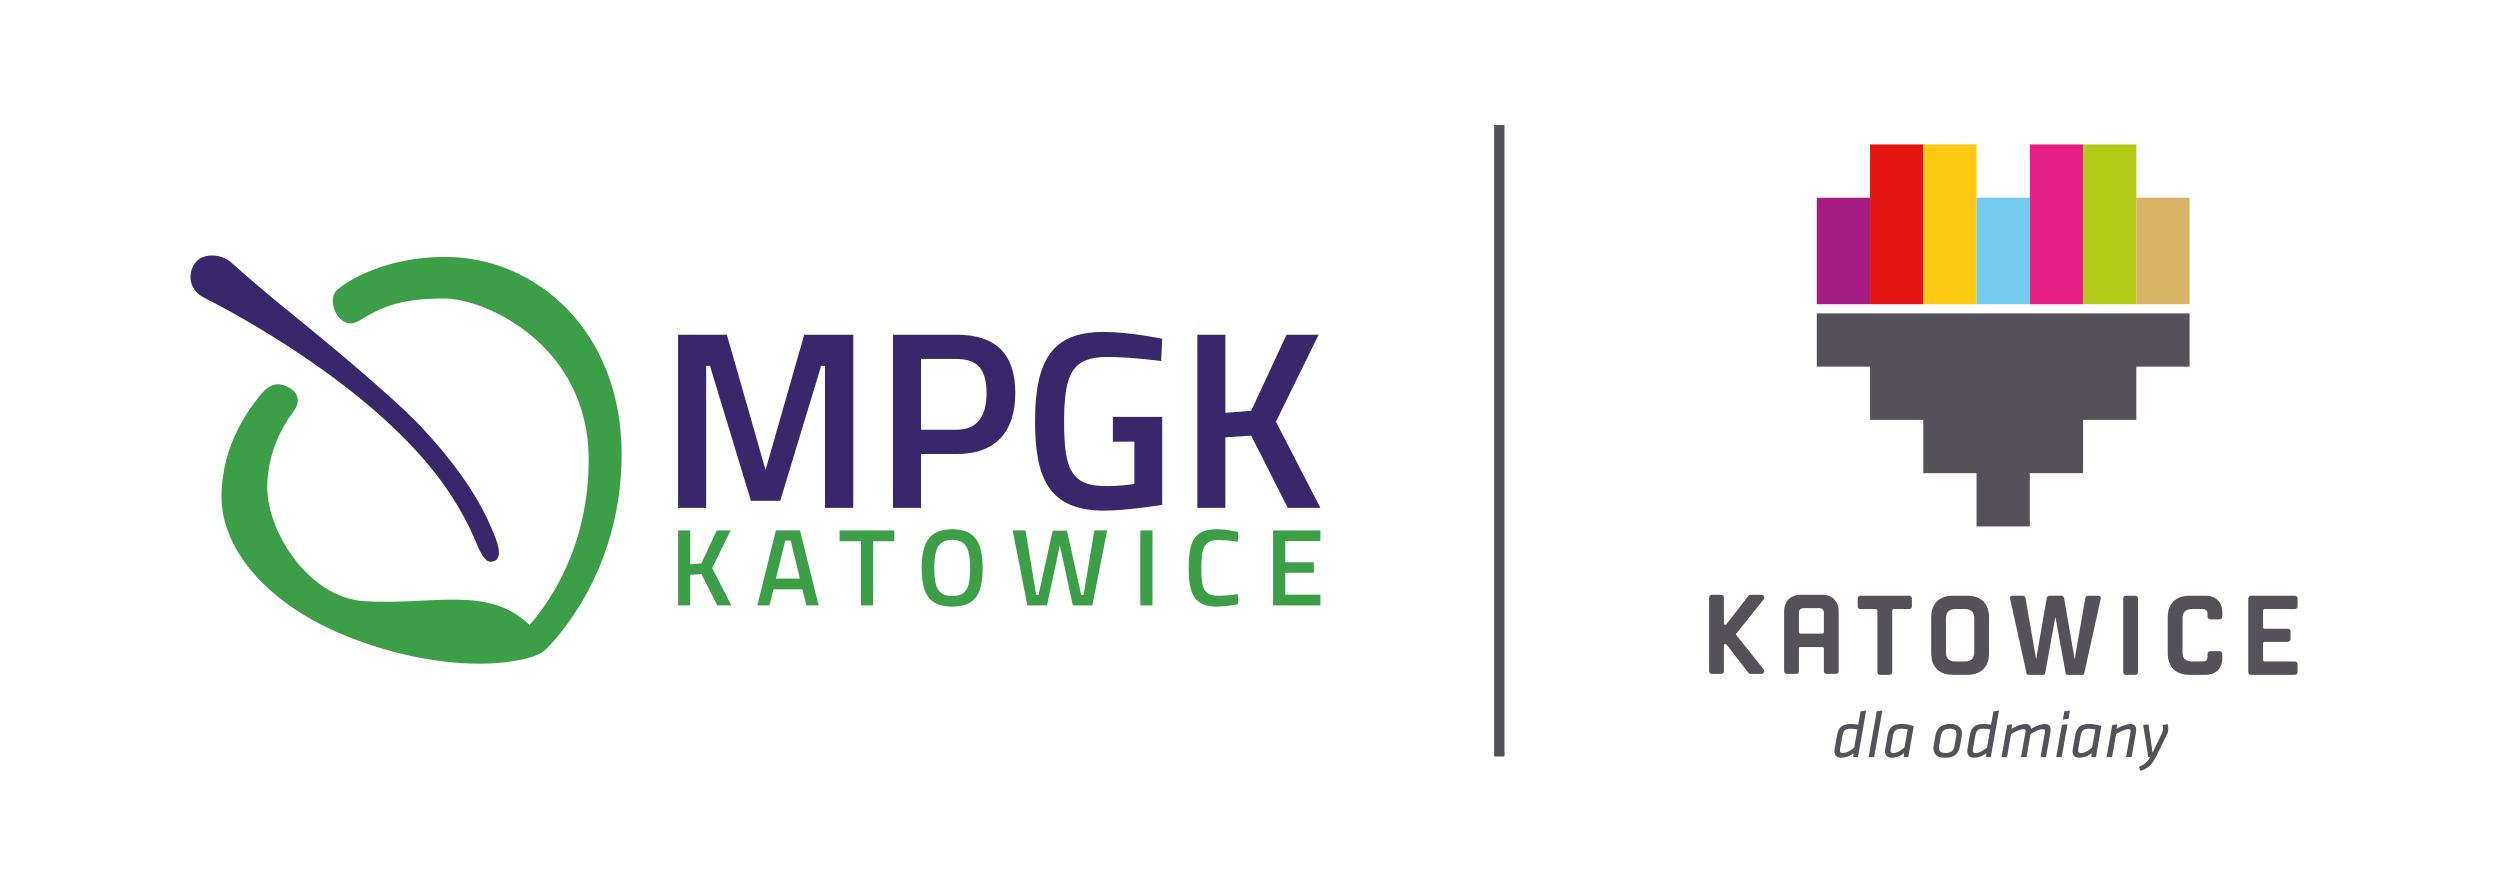
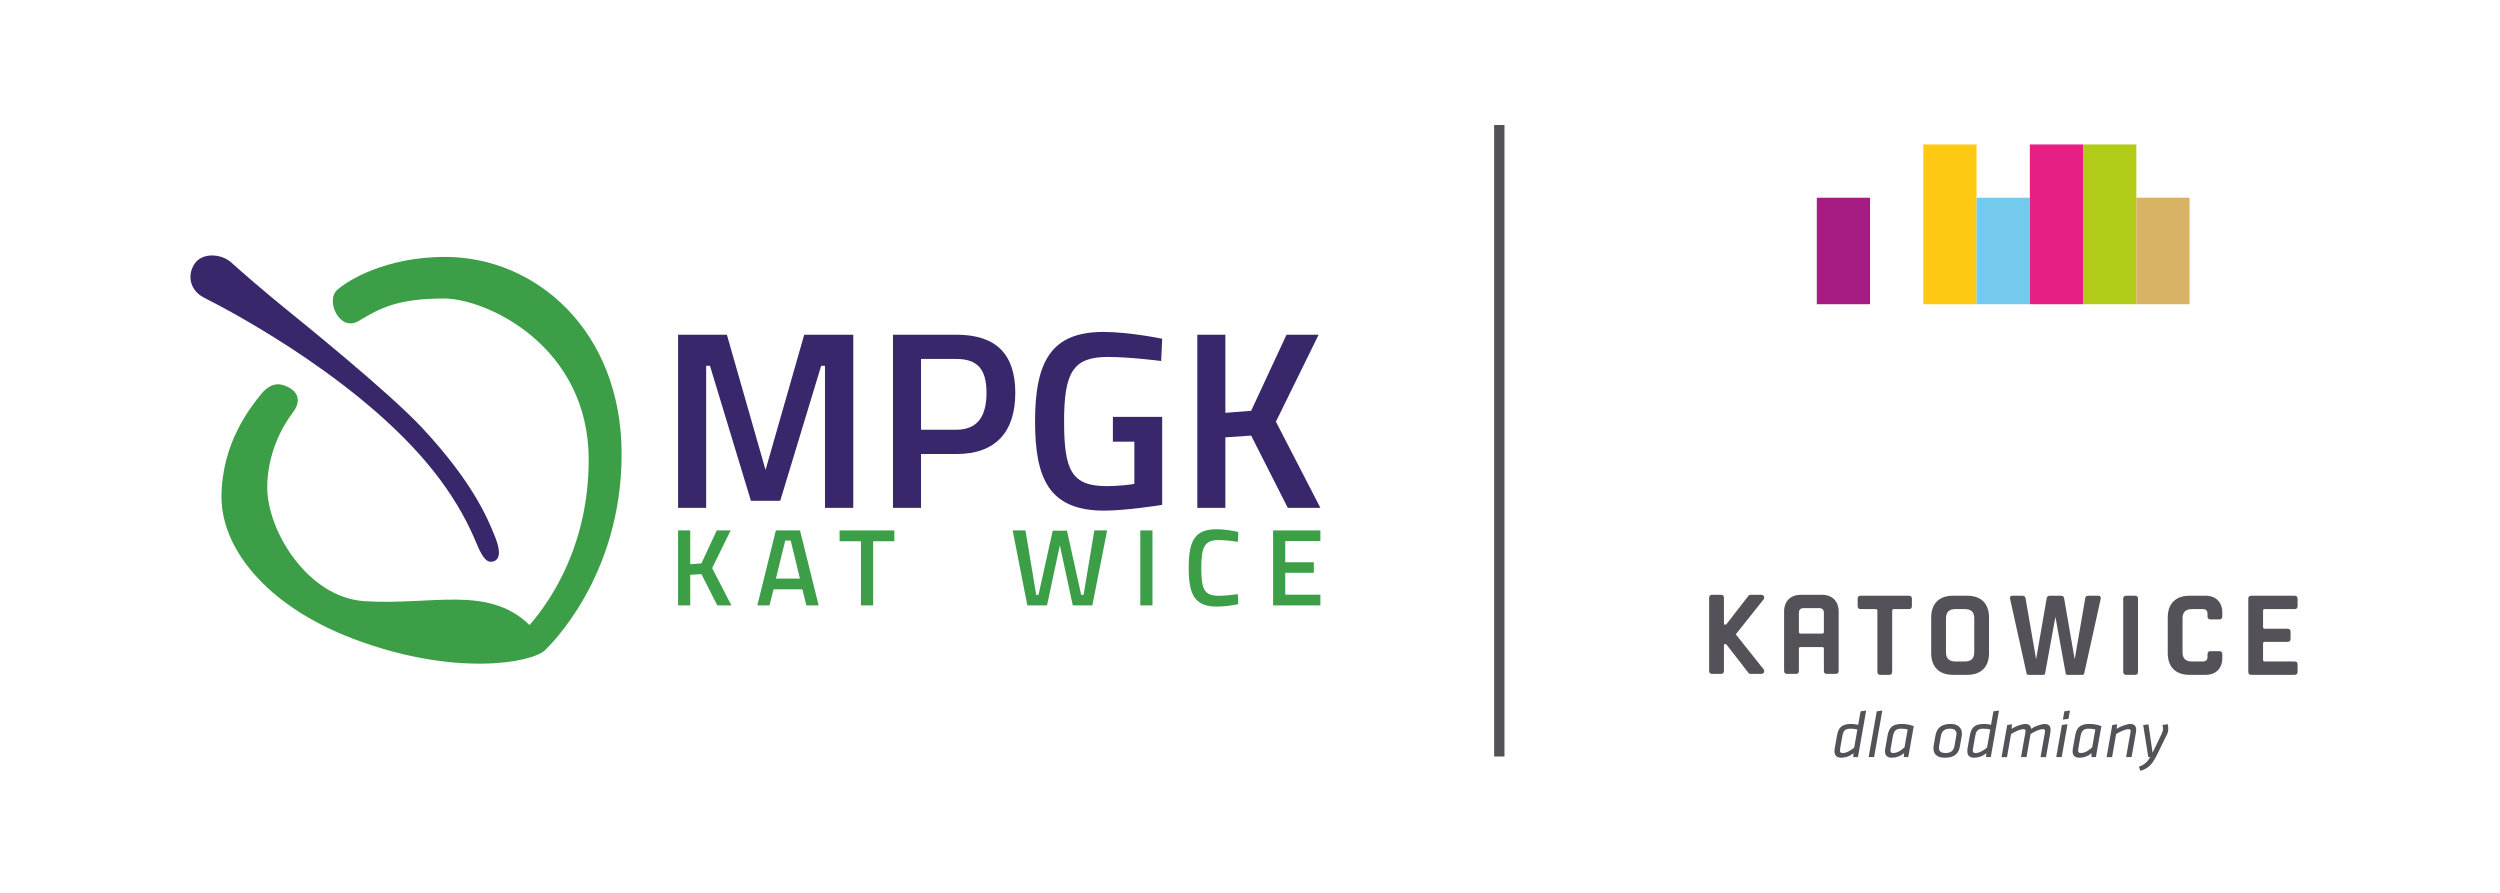
<svg xmlns="http://www.w3.org/2000/svg" width="280" height="100" viewBox="0 0 280 100" fill="none">
  <rect width="280" height="100" fill="white" />
  <g clip-path="url(#clip0_1077_5744)">
    <path d="M191.423 66.96V75.132C191.423 75.365 191.533 75.476 191.766 75.476H192.748C192.969 75.476 193.08 75.365 193.08 75.132V72.285C193.08 72.175 193.129 72.126 193.239 72.126C193.3 72.126 193.337 72.15 193.374 72.2L195.828 75.365C195.877 75.439 195.963 75.476 196.074 75.476H197.276C197.46 75.476 197.595 75.341 197.595 75.157C197.595 75.096 197.571 75.022 197.522 74.96L194.405 71.046L197.522 67.131C197.571 67.07 197.595 66.996 197.595 66.935C197.595 66.751 197.46 66.616 197.276 66.616H196.074C195.963 66.616 195.877 66.653 195.828 66.726L193.374 69.892C193.337 69.942 193.3 69.966 193.239 69.966C193.129 69.966 193.08 69.917 193.08 69.806V66.96C193.08 66.726 192.969 66.616 192.748 66.616H191.766C191.533 66.616 191.423 66.726 191.423 66.96Z" fill="#555158" />
    <path d="M204.091 70.96H201.661C201.538 70.96 201.477 70.899 201.477 70.776V68.629C201.477 68.297 201.661 68.113 201.992 68.113H203.759C204.091 68.113 204.275 68.297 204.275 68.629V70.776C204.275 70.899 204.213 70.96 204.091 70.96ZM201.661 72.469H204.091C204.213 72.469 204.275 72.531 204.275 72.653V75.132C204.275 75.365 204.385 75.476 204.606 75.476H205.588C205.821 75.476 205.931 75.365 205.931 75.132V68.481C205.931 67.34 205.207 66.616 204.066 66.616H201.686C200.544 66.616 199.82 67.34 199.82 68.481V75.132C199.82 75.365 199.931 75.476 200.164 75.476H201.146C201.367 75.476 201.477 75.365 201.477 75.132V72.653C201.477 72.531 201.538 72.469 201.661 72.469Z" fill="#555158" />
    <path d="M211.593 75.582C211.814 75.582 211.924 75.472 211.924 75.239V68.404C211.924 68.281 211.985 68.219 212.108 68.219H213.789C214.023 68.219 214.133 68.109 214.133 67.876V67.054C214.133 66.833 214.023 66.722 213.789 66.722H208.402C208.169 66.722 208.059 66.833 208.059 67.054V67.876C208.059 68.109 208.169 68.219 208.402 68.219H210.083C210.206 68.219 210.267 68.281 210.267 68.404V75.239C210.267 75.472 210.378 75.582 210.599 75.582H211.593Z" fill="#555158" />
    <path d="M220.073 74.085H218.993C218.293 74.085 217.95 73.742 217.95 73.055V69.25C217.95 68.563 218.293 68.219 218.993 68.219H220.073C220.772 68.219 221.116 68.563 221.116 69.25V73.055C221.116 73.742 220.772 74.085 220.073 74.085ZM218.735 75.582H220.33C221.889 75.582 222.772 74.699 222.772 73.14V69.164C222.772 67.606 221.889 66.722 220.33 66.722H218.735C217.177 66.722 216.293 67.606 216.293 69.164V73.14C216.293 74.699 217.177 75.582 218.735 75.582Z" fill="#555158" />
    <path d="M230.205 69.091L231.358 75.423C231.383 75.533 231.444 75.582 231.542 75.582H233.248C233.346 75.582 233.408 75.533 233.432 75.423L235.285 67.041C235.322 66.882 235.211 66.722 235.064 66.722H233.886C233.702 66.722 233.592 66.821 233.555 66.968L232.364 73.84L231.174 66.968C231.137 66.821 231.027 66.722 230.843 66.722H229.567C229.383 66.722 229.272 66.821 229.235 66.968L228.045 73.84L226.855 66.968C226.818 66.821 226.707 66.722 226.523 66.722H225.345C225.198 66.722 225.088 66.882 225.124 67.041L226.977 75.423C227.002 75.533 227.063 75.582 227.161 75.582H228.867C228.965 75.582 229.027 75.533 229.051 75.423L230.205 69.091Z" fill="#555158" />
    <path d="M238.144 66.722C237.911 66.722 237.801 66.833 237.801 67.066V75.239C237.801 75.472 237.911 75.582 238.144 75.582H239.126C239.347 75.582 239.457 75.472 239.457 75.239V67.066C239.457 66.833 239.347 66.722 239.126 66.722H238.144Z" fill="#555158" />
    <path d="M245.229 75.582H247.033C248.174 75.582 248.898 74.858 248.898 73.717V73.275C248.898 73.042 248.788 72.932 248.555 72.932H247.573C247.352 72.932 247.242 73.042 247.242 73.275V73.57C247.242 73.901 247.058 74.085 246.726 74.085H245.487C244.787 74.085 244.444 73.742 244.444 73.055V69.25C244.444 68.563 244.787 68.219 245.487 68.219H246.726C247.058 68.219 247.242 68.404 247.242 68.735V69.029C247.242 69.263 247.352 69.373 247.573 69.373H248.555C248.788 69.373 248.898 69.263 248.898 69.029V68.588C248.898 67.446 248.174 66.722 247.033 66.722H245.229C243.671 66.722 242.787 67.606 242.787 69.164V73.14C242.787 74.699 243.671 75.582 245.229 75.582Z" fill="#555158" />
    <path d="M256.985 74.085H253.647C253.525 74.085 253.463 74.024 253.463 73.901V72.073C253.463 71.95 253.525 71.889 253.647 71.889H256.163C256.421 71.889 256.543 71.778 256.543 71.57V70.747C256.543 70.527 256.421 70.416 256.163 70.416H253.647C253.525 70.416 253.463 70.355 253.463 70.232V68.404C253.463 68.281 253.525 68.219 253.647 68.219H256.985C257.218 68.219 257.329 68.109 257.329 67.876V67.054C257.329 66.833 257.218 66.722 256.985 66.722H252.15C251.917 66.722 251.807 66.833 251.807 67.066V75.239C251.807 75.472 251.917 75.582 252.15 75.582H256.985C257.218 75.582 257.329 75.472 257.329 75.239V74.417C257.329 74.196 257.218 74.085 256.985 74.085Z" fill="#555158" />
    <path d="M209.445 22.144H203.481V34.072H209.445V22.144Z" fill="#A51C82" />
-     <path fill-rule="evenodd" clip-rule="evenodd" d="M203.481 35.099H245.233V41.063H239.269V47.027H233.305V52.995H227.341V58.959H221.373V52.995H215.409V47.027H209.445V41.063H203.481V35.099Z" fill="#555158" />
-     <path d="M215.409 16.176H209.445V34.072H215.409V16.176Z" fill="#E41513" />
+     <path d="M215.409 16.176H209.445V34.072V16.176Z" fill="#E41513" />
    <path d="M221.373 16.176H215.409V34.072H221.373V16.176Z" fill="#FEC912" />
    <path d="M227.337 22.144H221.373V34.072H227.337V22.144Z" fill="#73CAED" />
    <path d="M233.306 16.176H227.342V34.072H233.306V16.176Z" fill="#E61F85" />
    <path d="M239.27 16.176H233.306V34.072H239.27V16.176Z" fill="#B1CB18" />
    <path d="M245.233 22.144H239.27V34.072H245.233V22.144Z" fill="#D8B265" />
    <path d="M208.095 84.79H207.559L207.596 84.348C207.179 84.708 206.684 84.864 206.222 84.864C205.661 84.864 205.461 84.557 205.461 84.139C205.461 84.074 205.469 83.947 205.481 83.857L205.735 82.426C205.89 81.53 206.214 81.08 207.363 81.08C207.608 81.08 207.87 81.117 208.116 81.178L208.386 79.669L209.011 79.579L208.091 84.79H208.095ZM208.026 81.702C207.833 81.648 207.498 81.612 207.293 81.612C206.643 81.612 206.459 81.792 206.332 82.507L206.099 83.829C206.083 83.919 206.079 83.992 206.079 84.062C206.079 84.242 206.144 84.34 206.369 84.34C206.803 84.34 207.257 84.07 207.67 83.734L208.026 81.706V81.702Z" fill="#555158" />
    <path d="M210.194 79.669L210.82 79.579L209.9 84.79H209.29L210.194 79.669Z" fill="#555158" />
    <path d="M213.732 84.79H213.225L213.245 84.348C212.84 84.708 212.349 84.864 211.887 84.864C211.327 84.864 211.118 84.557 211.118 84.139C211.118 84.049 211.135 83.951 211.147 83.857L211.4 82.417C211.556 81.538 211.887 81.08 213.037 81.08C213.482 81.08 213.986 81.19 214.341 81.325L213.728 84.79H213.732ZM213.662 81.702C213.47 81.648 213.217 81.612 212.959 81.612C212.398 81.612 212.124 81.783 211.994 82.499L211.76 83.812C211.744 83.902 211.732 84 211.732 84.066C211.732 84.238 211.805 84.336 212.03 84.336C212.484 84.336 212.889 84.082 213.307 83.702L213.658 81.702H213.662Z" fill="#555158" />
    <path d="M216.575 83.485L216.759 82.426C216.914 81.538 217.422 81.08 218.469 81.08C219.303 81.08 219.737 81.542 219.737 82.164C219.737 82.217 219.737 82.299 219.716 82.417L219.516 83.559C219.373 84.381 218.939 84.868 217.814 84.868C216.775 84.868 216.432 84.27 216.575 83.485ZM219.107 82.417C219.123 82.336 219.127 82.262 219.127 82.201C219.127 81.804 218.894 81.612 218.379 81.612C217.782 81.612 217.467 81.894 217.373 82.462L217.184 83.514C217.103 84.013 217.221 84.336 217.9 84.336C218.526 84.336 218.812 84.066 218.906 83.522L219.099 82.417H219.107Z" fill="#555158" />
    <path d="M222.973 84.79H222.437L222.474 84.348C222.057 84.708 221.562 84.864 221.1 84.864C220.539 84.864 220.339 84.557 220.339 84.139C220.339 84.074 220.347 83.947 220.359 83.857L220.613 82.426C220.768 81.53 221.092 81.08 222.241 81.08C222.486 81.08 222.748 81.117 222.994 81.178L223.264 79.669L223.889 79.579L222.969 84.79H222.973ZM222.908 81.702C222.715 81.648 222.376 81.612 222.175 81.612C221.525 81.612 221.337 81.792 221.21 82.507L220.977 83.829C220.961 83.919 220.957 83.992 220.957 84.062C220.957 84.242 221.022 84.34 221.247 84.34C221.681 84.34 222.135 84.07 222.548 83.734L222.908 81.706V81.702Z" fill="#555158" />
    <path d="M229.026 81.992C229.034 81.947 229.043 81.894 229.043 81.865C229.043 81.714 228.969 81.665 228.789 81.665C228.425 81.665 227.82 81.947 227.423 82.209L226.969 84.794H226.355L226.85 81.996C226.858 81.951 226.867 81.898 226.867 81.869C226.867 81.718 226.793 81.669 226.613 81.669C226.249 81.669 225.688 81.939 225.239 82.213L224.784 84.798H224.171L224.805 81.207L225.345 81.117L225.3 81.632C225.66 81.378 226.404 81.088 226.838 81.088C227.271 81.088 227.451 81.296 227.48 81.632C227.877 81.354 228.585 81.088 229.018 81.088C229.472 81.088 229.668 81.333 229.668 81.73C229.668 81.812 229.66 81.922 229.64 82.045L229.153 84.802H228.54L229.034 82.004L229.026 81.992Z" fill="#555158" />
    <path d="M230.937 81.198L231.563 81.108L230.912 84.79H230.299L230.933 81.198H230.937ZM231.207 79.669L231.833 79.579L231.669 80.511L231.043 80.593L231.207 79.669Z" fill="#555158" />
    <path d="M234.745 84.79H234.237L234.258 84.348C233.853 84.708 233.362 84.864 232.9 84.864C232.339 84.864 232.131 84.557 232.131 84.139C232.131 84.049 232.147 83.951 232.159 83.857L232.413 82.417C232.569 81.538 232.9 81.08 234.049 81.08C234.495 81.08 234.998 81.19 235.354 81.325L234.741 84.79H234.745ZM234.675 81.702C234.483 81.648 234.229 81.612 233.972 81.612C233.411 81.612 233.137 81.783 233.006 82.499L232.777 83.812C232.761 83.902 232.749 84 232.749 84.066C232.749 84.238 232.822 84.336 233.047 84.336C233.501 84.336 233.906 84.082 234.323 83.702L234.675 81.702Z" fill="#555158" />
    <path d="M239.253 81.722C239.253 81.804 239.245 81.914 239.224 82.037L238.737 84.794H238.124L238.619 81.996C238.627 81.951 238.635 81.898 238.635 81.869C238.635 81.718 238.561 81.669 238.381 81.669C238.017 81.669 237.457 81.939 237.007 82.213L236.553 84.798H235.939L236.573 81.207L237.109 81.117L237.064 81.632C237.424 81.378 238.169 81.088 238.602 81.088C239.056 81.088 239.253 81.333 239.253 81.73" fill="#555158" />
    <path d="M239.723 86.344L239.56 85.874C240.14 85.665 240.484 85.383 240.824 84.79H240.607L240.038 81.207L240.627 81.125L241.089 84.307L242.12 82.156C242.231 81.922 242.255 81.796 242.255 81.603C242.255 81.497 242.235 81.329 242.194 81.198L242.783 81.108C242.812 81.235 242.844 81.407 242.844 81.587C242.844 81.779 242.836 81.984 242.717 82.221L241.458 84.79C241.053 85.53 240.705 86.021 239.727 86.344" fill="#555158" />
    <path d="M168.5 14H167.343V84.728H168.5V14Z" fill="#555158" />
    <path d="M49.869 28.775C60.026 28.775 69.622 37.058 69.622 50.864C69.622 64.669 61.449 72.421 61.048 72.813C59.563 74.261 50.851 75.828 39.573 71.549C29.58 67.753 24.807 61.237 24.807 55.674C24.807 49.575 28.153 45.509 29.175 44.225C30.513 42.544 31.646 43.039 32.341 43.39C33.123 43.783 33.908 44.744 32.808 46.184C31.531 47.857 29.932 50.896 29.932 54.619C29.932 59.429 34.456 66.906 40.792 67.328C48.331 67.831 54.659 65.479 59.31 70.003C61.772 67.189 65.932 60.955 65.932 51.477C65.932 38.739 54.479 33.434 49.738 33.434C44.564 33.434 42.621 34.477 40.162 35.95C38.052 37.218 36.419 33.68 37.761 32.473C38.927 31.422 43.193 28.771 49.873 28.771" fill="#3C9F47" />
    <path d="M21.771 29.573C22.61 28.264 24.765 28.374 25.907 29.405C27.391 30.746 29.85 32.841 31.637 34.301C33.429 35.757 43.545 43.901 47.32 47.963C52.765 53.821 54.532 57.772 55.505 60.272C56.188 62.022 55.837 62.709 55.268 62.873C54.699 63.037 54.184 62.857 53.354 60.828C52.446 58.619 51.19 56.291 49.312 53.747C41.491 43.173 26.258 35.054 22.847 33.336C21.407 32.612 20.871 30.98 21.771 29.573Z" fill="#38276A" />
    <path d="M75.945 37.487H81.41L85.742 52.635L90.074 37.487H95.567V56.88H92.397V40.968H91.972L87.386 56.087H84.102L79.516 40.968H79.091V56.88H75.945V37.487Z" fill="#38276A" />
    <path d="M103.155 50.851V56.88H100.014V37.487H107.119C111.532 37.487 113.713 39.639 113.713 44C113.713 48.36 111.532 50.851 107.119 50.851H103.155ZM107.09 48.131C109.442 48.131 110.489 46.687 110.489 43.995C110.489 41.304 109.442 40.204 107.09 40.204H103.155V48.131H107.09Z" fill="#38276A" />
    <path d="M124.643 46.687H130.165V56.541C129.911 56.598 126.033 57.191 123.681 57.191C117.509 57.191 115.926 53.625 115.926 47.198C115.926 40.404 117.795 37.177 123.571 37.177C126.545 37.177 130.165 37.942 130.165 37.942L130.05 40.433C130.05 40.433 126.626 39.979 124.049 39.979C120.172 39.979 119.178 41.733 119.178 47.198C119.178 52.663 120 54.447 123.964 54.447C125.236 54.447 126.708 54.275 127.048 54.193V49.465H124.643V46.691V46.687Z" fill="#38276A" />
    <path d="M140.129 48.785L137.241 48.982V56.88H134.1V37.487H137.241V46.237L140.129 46.008L144.093 37.487H147.688L142.902 47.227L147.885 56.88H144.232L140.129 48.785Z" fill="#38276A" />
    <path d="M78.559 64.301L77.307 64.382V67.806H75.945V59.408H77.307V63.196L78.559 63.098L80.273 59.408H81.832L79.762 63.626L81.917 67.806H80.338L78.559 64.301Z" fill="#3C9F47" />
    <path d="M86.895 59.408H89.603L91.689 67.806H90.315L89.861 66.002H86.638L86.183 67.806H84.821L86.895 59.408ZM86.907 64.8H89.591L88.56 60.546H87.946L86.903 64.8H86.907Z" fill="#3C9F47" />
    <path d="M94.033 59.408H100.165V60.619H97.796V67.806H96.426V60.619H94.033V59.408Z" fill="#3C9F47" />
-     <path d="M103.229 63.65C103.229 60.844 104.026 59.273 106.648 59.273C109.27 59.273 110.056 60.832 110.056 63.65C110.056 66.469 109.27 67.941 106.648 67.941C104.026 67.941 103.229 66.481 103.229 63.65ZM108.648 63.65C108.648 61.568 108.268 60.464 106.652 60.464C105.037 60.464 104.64 61.568 104.64 63.65C104.64 65.732 105.02 66.751 106.652 66.751C108.284 66.751 108.648 65.781 108.648 63.65Z" fill="#3C9F47" />
    <path d="M114.854 59.408L116.056 66.628H116.31L117.905 59.433H119.501L121.092 66.628H121.362L122.564 59.408H124L122.343 67.806H120.151L118.703 61.073L117.267 67.806H115.062L113.418 59.408H114.854Z" fill="#3C9F47" />
    <path d="M129.077 59.408H127.715V67.806H129.077V59.408Z" fill="#3C9F47" />
    <path d="M138.677 67.671C138.101 67.794 137.07 67.941 136.284 67.941C133.724 67.941 133.135 66.481 133.135 63.613C133.135 60.587 133.773 59.273 136.284 59.273C137.156 59.273 138.162 59.458 138.69 59.58L138.641 60.685C138.088 60.587 137.07 60.488 136.473 60.488C134.926 60.488 134.546 61.237 134.546 63.613C134.546 65.99 134.853 66.726 136.509 66.726C137.135 66.726 138.113 66.628 138.641 66.542L138.677 67.671Z" fill="#3C9F47" />
    <path d="M142.587 59.408H147.884V60.595H143.949V62.975H147.148V64.153H143.949V66.604H147.884V67.806H142.587V59.408Z" fill="#3C9F47" />
  </g>
  <defs>
    <clipPath id="clip0_1077_5744">
      <rect width="236" height="72.344" fill="white" transform="translate(21.329 14)" />
    </clipPath>
  </defs>
</svg>